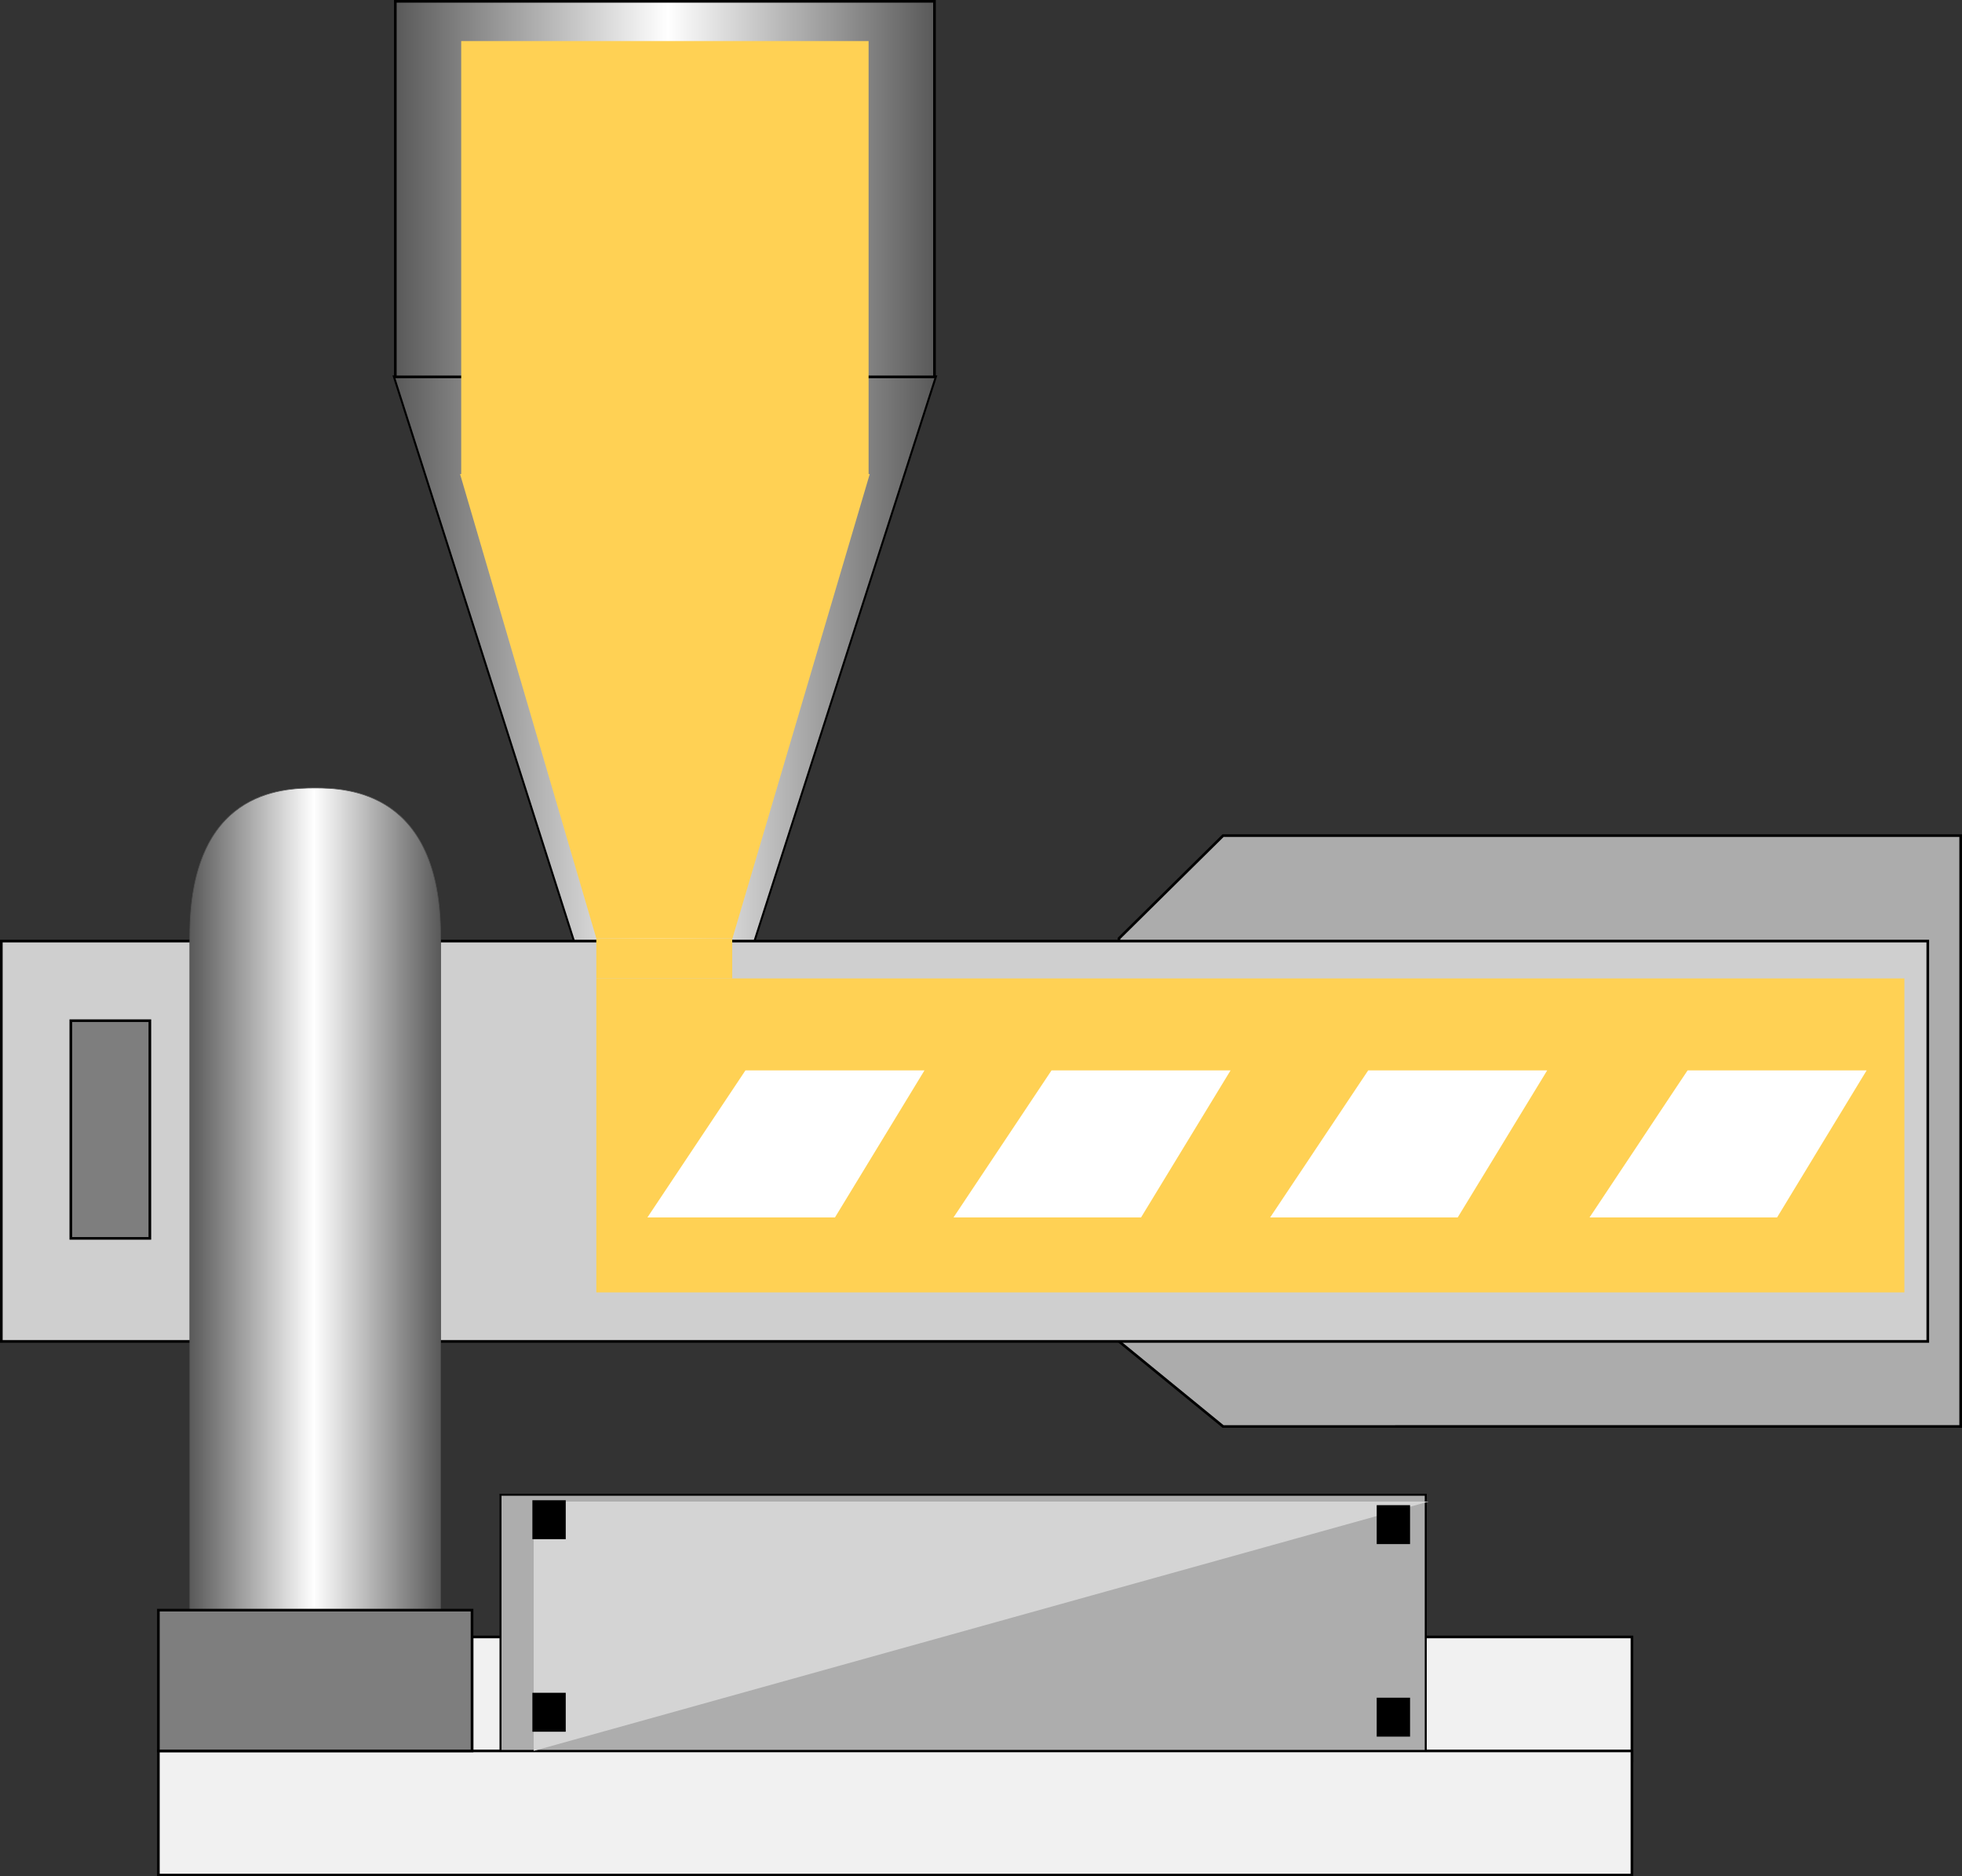
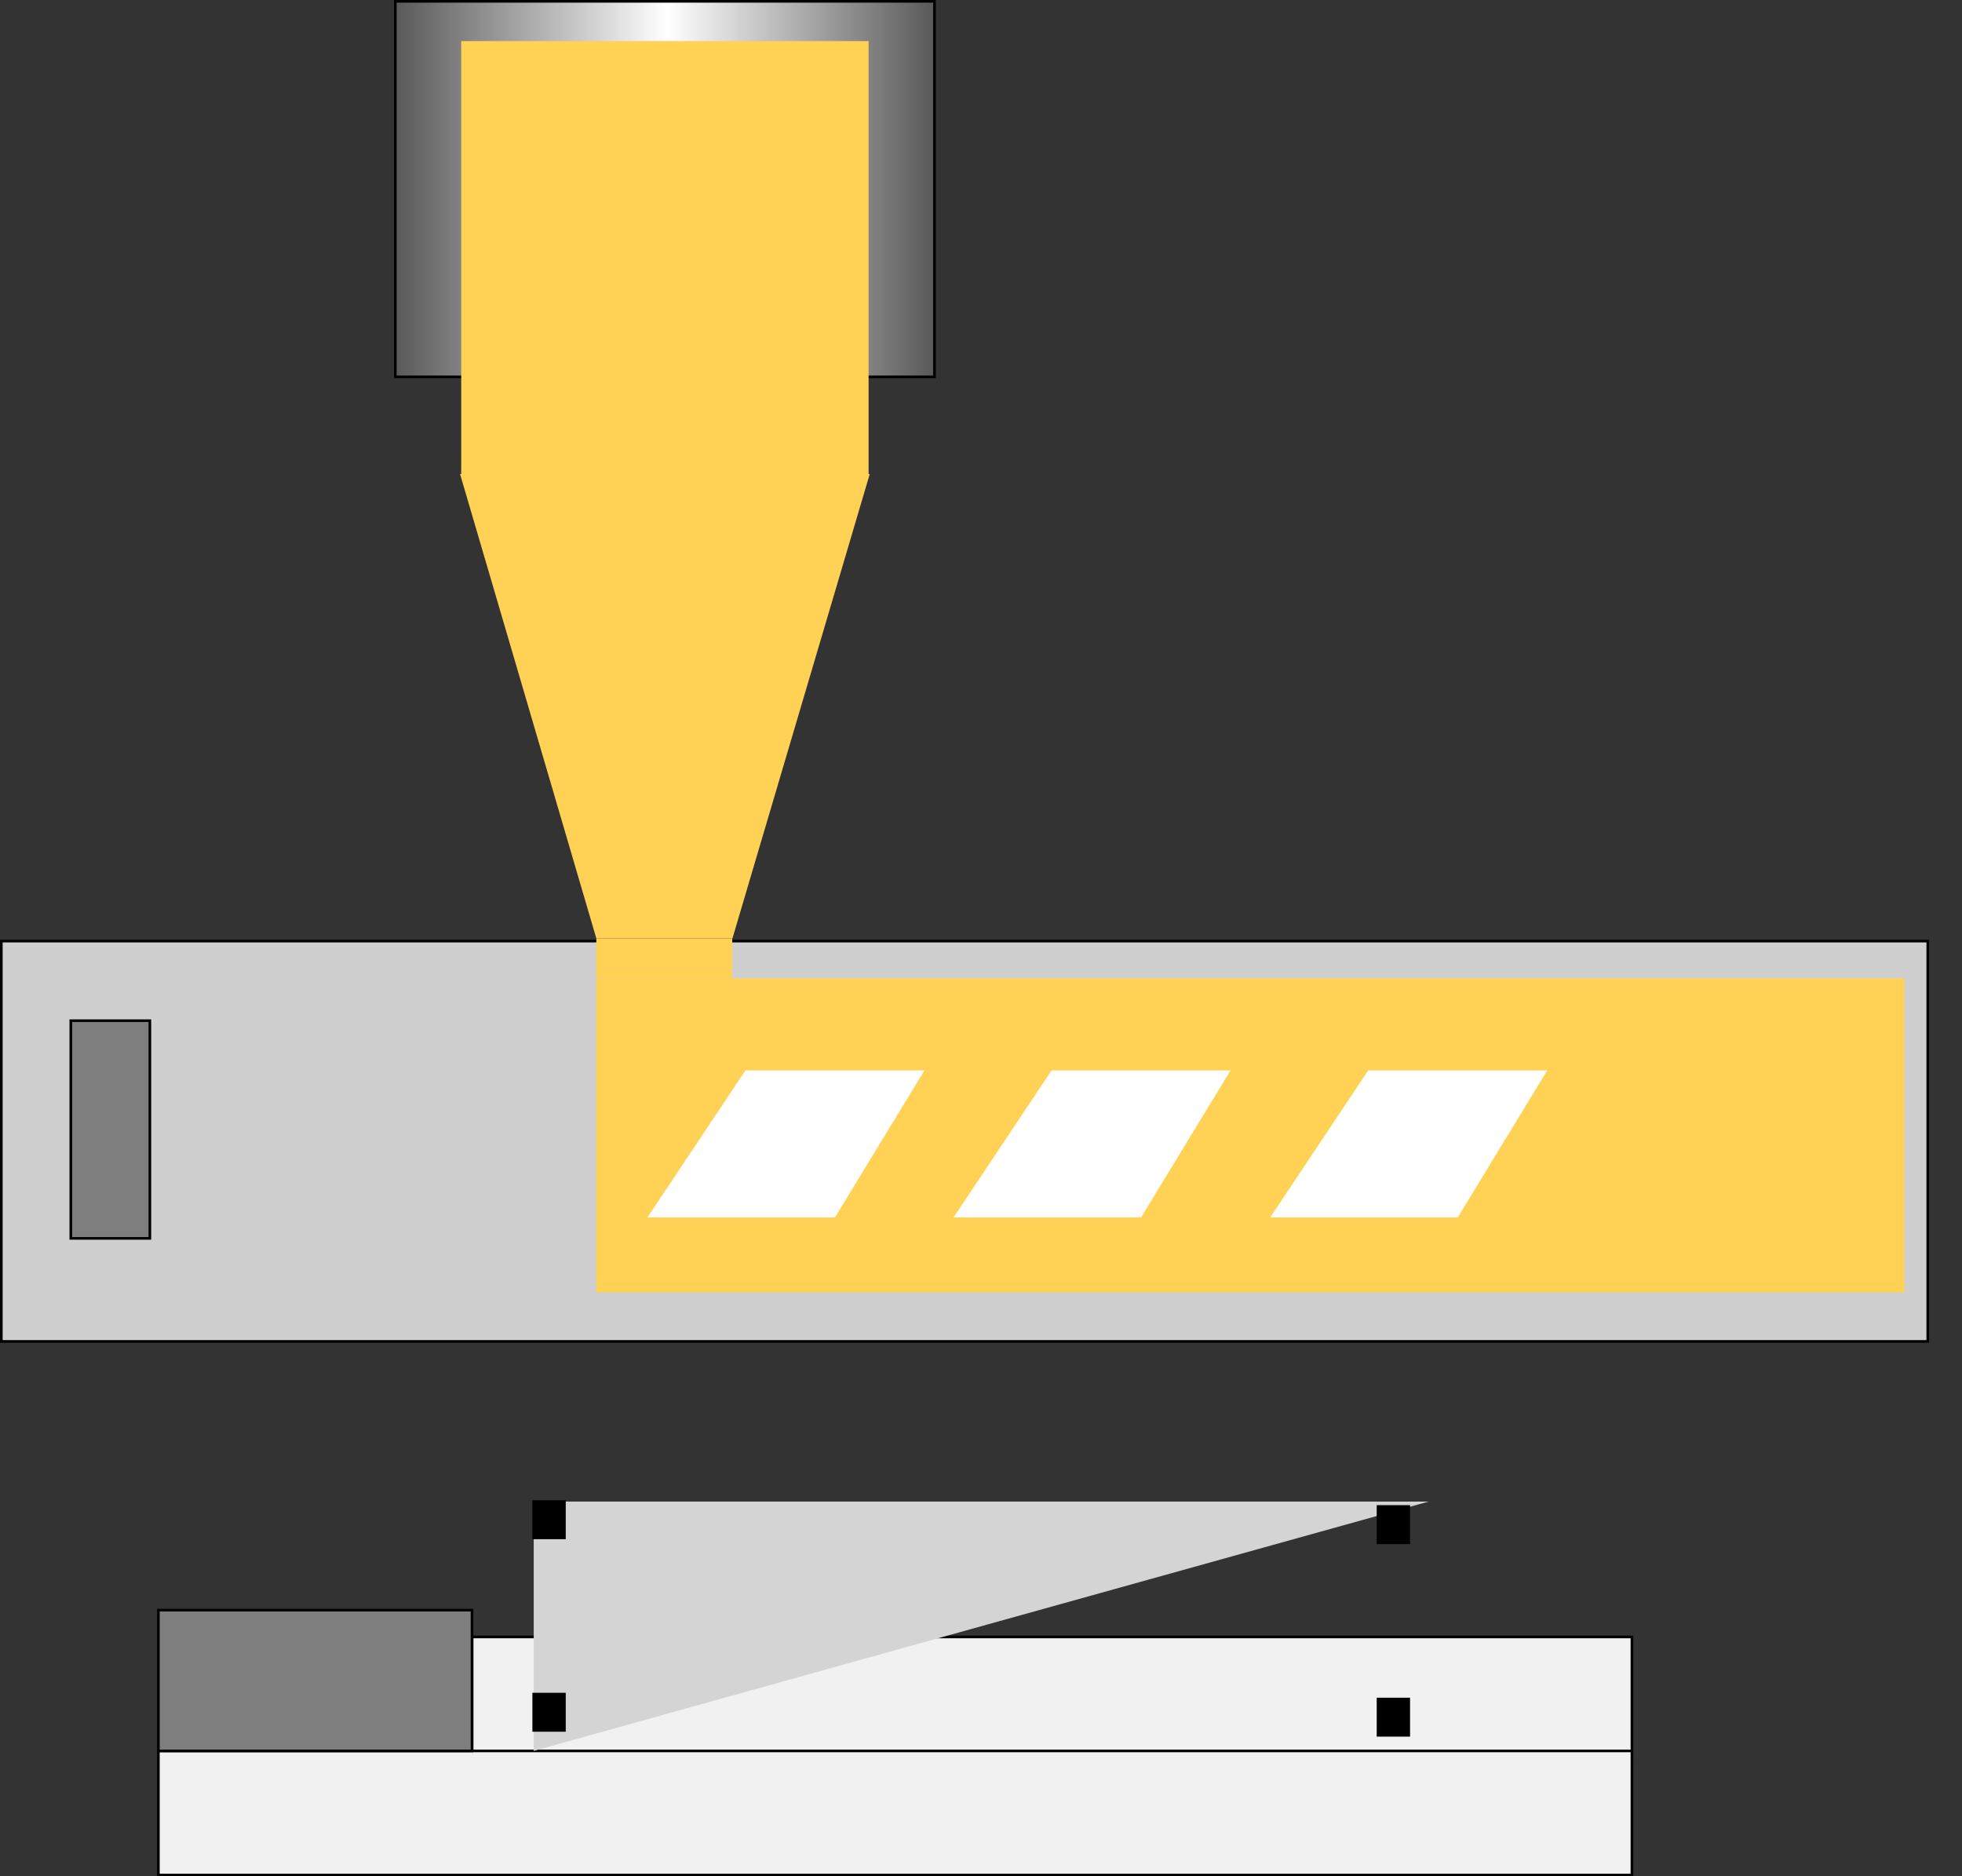
<svg xmlns="http://www.w3.org/2000/svg" xmlns:ns1="http://sodipodi.sourceforge.net/DTD/sodipodi-0.dtd" xmlns:ns2="http://www.inkscape.org/namespaces/inkscape" version="1.1" id="图层_1" ns1:docname="1202.svg" ns2:version="0.48.3.1 r9886" x="0px" y="0px" width="740.627px" height="708.181px" viewBox="21.739 -237.92 740.627 708.181" enable-background="new 21.739 -237.92 740.627 708.181" xml:space="preserve">
  <rect x="21.739" y="-237.92" width="740.627" height="708.181" fill="#333333" stroke="none" />
  <g>
    <rect x="199.924" y="379.898" fill="#F1F1F1" stroke="#000000" stroke-miterlimit="10" width="437.848" height="46.853" />
-     <polygon fill="#ACACAC" stroke="#000000" stroke-miterlimit="10" points="444.138,116.261 483.431,77.465 761.866,77.465    761.866,300.456 483.431,300.465 444.146,268.357  " />
    <linearGradient id="SVGID_1_" gradientUnits="userSpaceOnUse" x1="358.775" y1="495.832" x2="358.775" y2="291.162" gradientTransform="matrix(-4.371139e-008 -1 1 -4.371139e-008 -120.768 369.574)">
      <stop offset="0" style="stop-color:#595959" />
      <stop offset="0.505" style="stop-color:#FFFFFF" />
      <stop offset="1" style="stop-color:#595959" />
    </linearGradient>
-     <polygon fill="url(#SVGID_1_)" stroke="#000000" stroke-width="0.75" stroke-miterlimit="10" points="238.471,117.465    170.393,-95.867 375.064,-95.867 306.471,117.465  " />
    <linearGradient id="SVGID_2_" gradientUnits="userSpaceOnUse" x1="170.968" y1="-166.551" x2="374.49" y2="-166.551">
      <stop offset="0" style="stop-color:#595959" />
      <stop offset="0.505" style="stop-color:#FFFFFF" />
      <stop offset="1" style="stop-color:#595959" />
    </linearGradient>
    <rect x="170.968" y="-237.42" fill="url(#SVGID_2_)" stroke="#000000" stroke-miterlimit="10" width="203.522" height="141.739" />
    <polygon fill="#FFD154" points="349.621,-59.008 349.621,-222.421 195.838,-222.421 195.838,-59.008 195.404,-59.008    246.844,116.261 298.225,116.261 350.054,-59.008  " />
    <rect x="22.239" y="117.261" fill="#CFCFCF" stroke="#000000" stroke-miterlimit="10" width="727.211" height="151.096" />
    <rect x="81.523" y="422.908" fill="#F1F1F1" stroke="#000000" stroke-miterlimit="10" width="556.248" height="46.853" />
-     <rect x="210.672" y="326.226" fill="#ADADAD" stroke="#000000" stroke-width="0.75" stroke-miterlimit="10" width="349.266" height="96.683" />
    <polygon fill="#D4D4D4" points="223.208,328.802 561.018,328.802 223.208,422.909  " />
    <rect x="246.844" y="131.364" fill="#FFD154" width="493.771" height="118.494" />
    <rect x="246.844" y="116.261" fill="#FFD154" width="51.294" height="15.103" />
    <polygon fill="#FFFFFF" points="303.138,166.06 370.719,166.06 336.929,221.558 266.138,221.558  " />
    <polygon fill="#FFFFFF" points="418.681,166.06 486.262,166.06 452.472,221.558 381.681,221.558  " />
    <polygon fill="#FFFFFF" points="538.224,166.06 605.805,166.06 572.015,221.558 501.224,221.558  " />
-     <polygon fill="#FFFFFF" points="658.767,166.06 726.348,166.06 692.558,221.558 621.767,221.558  " />
    <linearGradient id="SVGID_3_" gradientUnits="userSpaceOnUse" x1="-254.756" y1="-717.839" x2="-160.09" y2="-717.839" gradientTransform="matrix(-1 0 0 1 -66.7 934.491)">
      <stop offset="0" style="stop-color:#595959" />
      <stop offset="0.505" style="stop-color:#FFFFFF" />
      <stop offset="1" style="stop-color:#595959" />
    </linearGradient>
-     <path fill="url(#SVGID_3_)" stroke="#505050" stroke-width="0.25" stroke-miterlimit="10" d="M188.056,115.42   c0-54.75-35.252-55.954-47.333-55.954c-12.928,0-47.333,1.203-47.333,55.954v258.417h94.666V115.42z" />
    <rect x="48.473" y="147.309" fill="#7E7E7E" stroke="#000000" stroke-miterlimit="10" width="29.833" height="82.156" />
    <rect x="81.523" y="369.778" fill="#7E7E7E" stroke="#000000" stroke-miterlimit="10" width="118.4" height="53.131" />
    <rect x="223.208" y="328.802" stroke="#000000" stroke-miterlimit="10" width="11.588" height="13.695" />
    <rect x="223.208" y="401.47" stroke="#000000" stroke-miterlimit="10" width="11.588" height="13.695" />
    <rect x="541.927" y="330.656" stroke="#000000" stroke-miterlimit="10" width="11.588" height="13.695" />
    <rect x="541.927" y="403.324" stroke="#000000" stroke-miterlimit="10" width="11.588" height="13.695" />
  </g>
</svg>